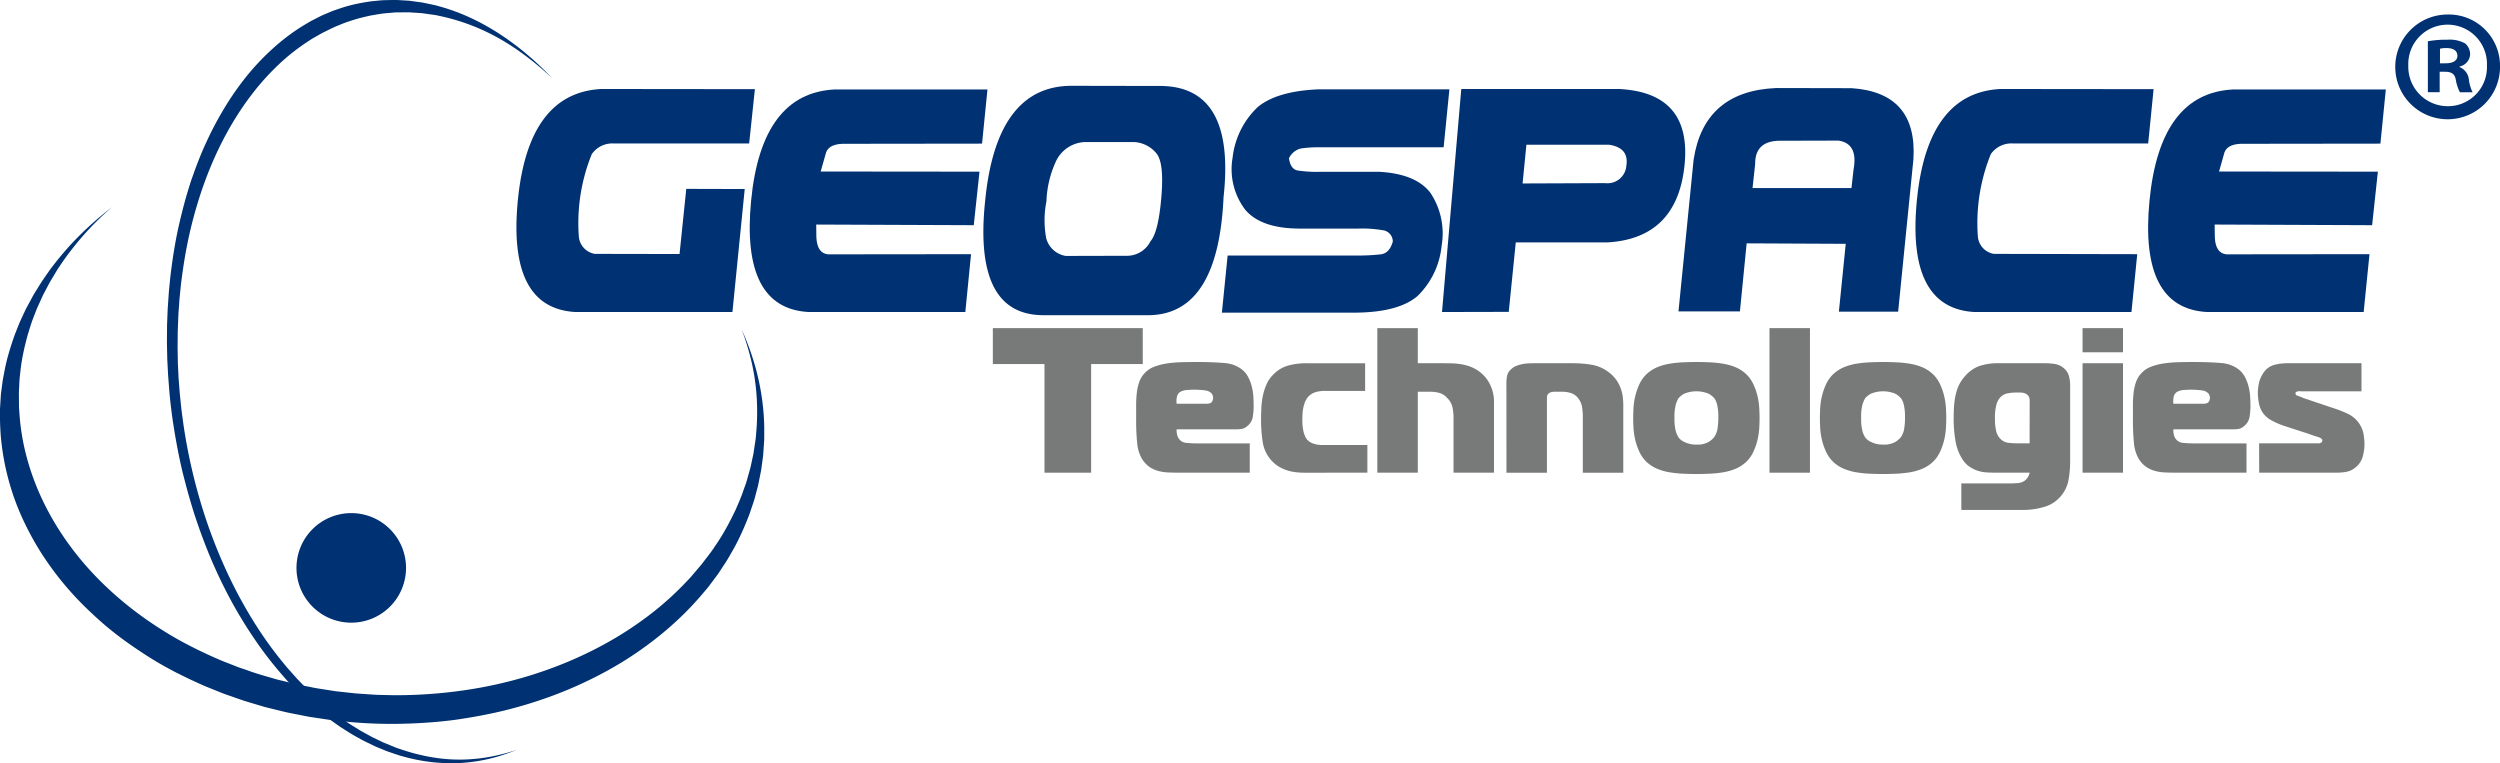
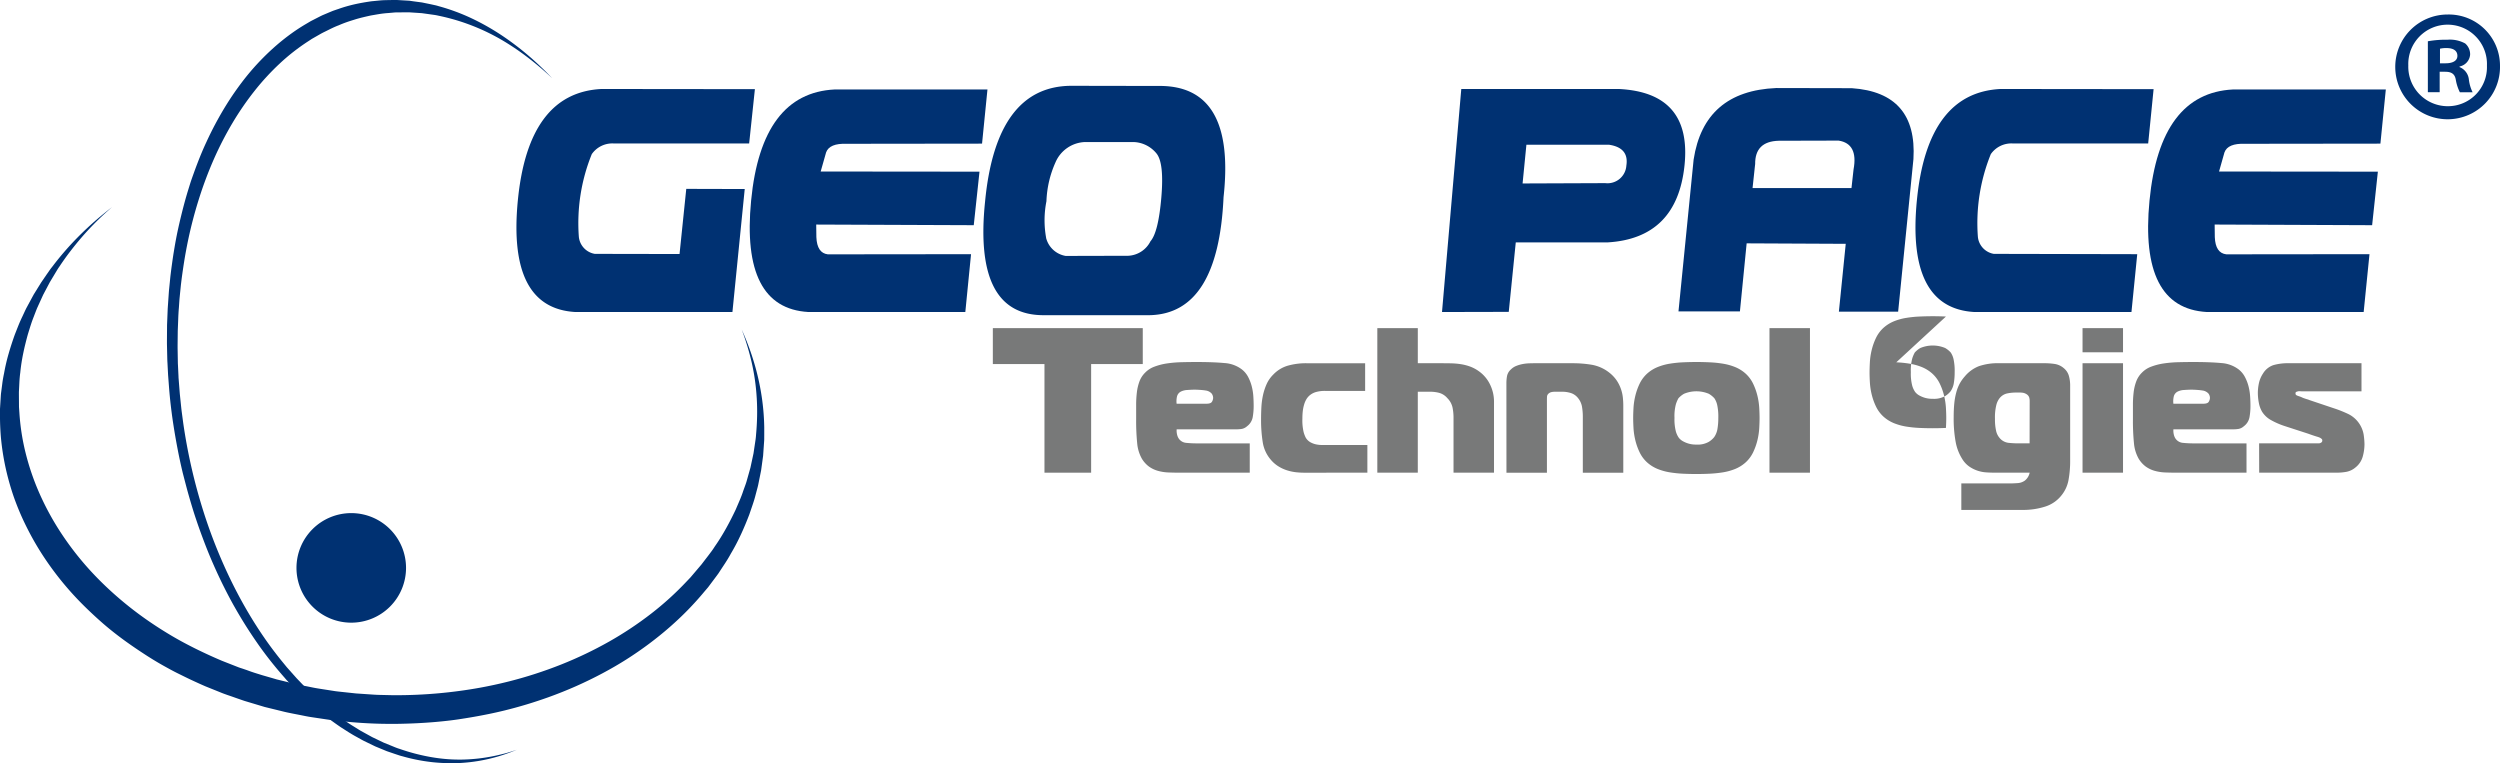
<svg xmlns="http://www.w3.org/2000/svg" width="223.128" height="68.115">
  <defs>
    <clipPath id="clip-path">
      <path id="Rectangle_656" data-name="Rectangle 656" fill="none" d="M0 0h68.21v46.127H0z" />
    </clipPath>
    <clipPath id="clip-path-2">
      <path id="Rectangle_657" data-name="Rectangle 657" fill="none" d="M0 0h34.378v68.115H0z" />
    </clipPath>
  </defs>
  <g id="Group_131" data-name="Group 131" transform="translate(-1.001 -15.267)">
    <path id="Path_465" data-name="Path 465" d="M168.941 60.789h-14.033q-6.057-.356-5.118-9.967t7.464-9.938l13.692.015-.512 4.848h-12.071a2.235 2.235 0 00-1.976.953 16.411 16.411 0 00-1.152 7.393 1.715 1.715 0 001.422 1.507l7.564.014.6-5.815 5.218.014z" transform="translate(-102.57 -17.675)" fill="#003172" />
    <path id="Path_466" data-name="Path 466" d="M236.064 60.885h-14.018q-6.028-.356-5.1-9.946t7.457-9.916h13.637l-.483 4.834-12.085.015q-1.536-.057-1.834.768l-.484 1.706 14.175.014-.512 4.777-14.061-.057.014 1.123q.057 1.422 1.023 1.535l12.782-.014z" transform="translate(-148.907 -17.771)" fill="#003172" />
    <path id="Path_467" data-name="Path 467" d="M298.915 60.441h-9.44q-6.3.028-5.246-10.137.981-10.28 7.663-10.336l7.749.014q6.981-.128 5.872 9.924-.469 10.407-6.6 10.535m-9.241-6.91a2.176 2.176 0 001.749 1.621l5.579-.014a2.348 2.348 0 001.991-1.294q.7-.8.967-3.889t-.427-3.945a2.752 2.752 0 00-2.076-1.023h-4.294a2.981 2.981 0 00-2.644 1.805 9.266 9.266 0 00-.811 3.476 8.717 8.717 0 00-.028 3.263" transform="translate(-195.309 -17.043)" fill="#003172" />
-     <path id="Path_468" data-name="Path 468" d="M372.526 46.152h-11.019a10.577 10.577 0 00-1.727.107 1.616 1.616 0 00-1.059.874q.141.967.768 1.088a11.163 11.163 0 001.933.121h5.389q3.241.185 4.535 1.876a6.516 6.516 0 011 4.72 7.231 7.231 0 01-2.133 4.472q-1.65 1.443-5.445 1.5h-12.033l.512-5.1h11.431a17.806 17.806 0 002.253-.107q.775-.107 1.059-1.144a1.022 1.022 0 00-.789-.988 11.281 11.281 0 00-2.31-.164h-5.2q-3.441 0-4.87-1.678a5.976 5.976 0 01-1.13-4.649 7.321 7.321 0 012.246-4.521q1.692-1.407 5.36-1.578h11.743z" transform="translate(-242.679 -17.739)" fill="#003172" />
    <path id="Path_469" data-name="Path 469" d="M417.811 40.885h14.073q6.526.327 5.85 6.824t-6.86 6.867h-8.2l-.626 6.2-5.957.014zm5.471 8.431l7.379-.029a1.686 1.686 0 001.884-1.571q.248-1.585-1.543-1.855h-7.379z" transform="translate(-286.389 -17.675)" fill="#003172" />
    <path id="Path_470" data-name="Path 470" d="M484.171 60.542l1.351-13.549q.938-6.113 7.379-6.384l6.739.014q5.858.4 5.5 6.327l-1.365 13.621h-5.289l.612-6.057-8.844-.043-.6 6.071zm6.839-13.123l-.228 2.119h8.829l.185-1.664q.427-2.3-1.336-2.573l-5.346.014q-2.133.057-2.1 2.1" transform="translate(-333.363 -17.485)" fill="#003172" />
    <path id="Path_471" data-name="Path 471" d="M571.666 60.789h-14.033q-6.057-.356-5.118-9.967t7.464-9.938l13.663.015-.484 4.848h-12.07a2.234 2.234 0 00-1.976.953 16.411 16.411 0 00-1.152 7.393 1.714 1.714 0 001.422 1.507l12.8.028z" transform="translate(-380.43 -17.675)" fill="#003172" />
    <path id="Path_472" data-name="Path 472" d="M638.6 60.885h-14.014q-6.029-.356-5.1-9.946t7.457-9.916h13.634l-.483 4.834-12.085.015q-1.535-.057-1.834.768l-.483 1.706 14.175.014-.512 4.777-14.055-.058.014 1.123q.056 1.422 1.024 1.535l12.781-.014z" transform="translate(-426.639 -17.771)" fill="#003172" />
    <path id="Path_473" data-name="Path 473" d="M291.408 122.625v-9.695H286.8v-3.207h13.381v3.207h-4.608v9.695z" transform="translate(-197.187 -65.17)" fill="#787979" />
    <path id="Path_474" data-name="Path 474" d="M332.017 129.352q-.553 0-1.051-.019a4.113 4.113 0 01-.94-.138 2.566 2.566 0 01-.811-.377 2.442 2.442 0 01-.664-.738 3.417 3.417 0 01-.405-1.355 20.01 20.01 0 01-.092-2.147v-1.271a9.2 9.2 0 01.065-1.133 4.215 4.215 0 01.23-.968 2.149 2.149 0 01.5-.775 2.222 2.222 0 01.838-.543 5.375 5.375 0 011.115-.286 10.453 10.453 0 011.282-.11q.672-.018 1.373-.018 1.49 0 2.468.092a2.86 2.86 0 011.567.571 2.1 2.1 0 01.562.682 3.86 3.86 0 01.322.848 4.878 4.878 0 01.138.894q.028.451.028.857a5.745 5.745 0 01-.083.968 1.294 1.294 0 01-.506.82.981.981 0 01-.47.239 3.029 3.029 0 01-.488.037h-5.325a1.438 1.438 0 00.028.424 1.118 1.118 0 00.138.369.89.89 0 00.691.415 9.091 9.091 0 00.931.046h4.735v2.617zm2.32-6.156c.258 0 .421-.062.488-.184a.7.7 0 00.1-.332.664.664 0 00-.129-.387.869.869 0 00-.534-.276 5.093 5.093 0 00-.515-.055 8.29 8.29 0 00-.441-.019c-.209 0-.436.01-.682.028a1.444 1.444 0 00-.572.139.668.668 0 00-.35.433 1.881 1.881 0 00-.037.655z" transform="translate(-225.65 -71.897)" fill="#787979" />
    <path id="Path_475" data-name="Path 475" d="M367.863 129.6q-.314 0-.691-.037a4.157 4.157 0 01-.783-.157 3.457 3.457 0 01-.792-.351 2.893 2.893 0 01-.719-.617 3.117 3.117 0 01-.718-1.567 12.574 12.574 0 01-.148-2.027q0-.534.028-1.078a6.75 6.75 0 01.138-1.059 5.1 5.1 0 01.323-1 2.818 2.818 0 01.6-.866 2.922 2.922 0 011.318-.8 5.969 5.969 0 011.632-.212h5.249v2.47h-3.576a2.871 2.871 0 00-.783.093 1.535 1.535 0 00-.534.258 1.4 1.4 0 00-.341.378 1.982 1.982 0 00-.2.451 3.371 3.371 0 00-.129.608 5.876 5.876 0 00-.037.682 4.58 4.58 0 00.11 1.206 2.762 2.762 0 00.185.489 1.122 1.122 0 00.415.415 1.843 1.843 0 00.516.193 2.607 2.607 0 00.526.055h4.048v2.47z" transform="translate(-250.459 -72.143)" fill="#787979" />
    <path id="Path_476" data-name="Path 476" d="M397.479 109.723h3.613v3.133h2.156q.4 0 .829.009a6.582 6.582 0 01.848.074 4.365 4.365 0 01.83.212 3.336 3.336 0 01.792.423 3.1 3.1 0 011.014 1.226 3.471 3.471 0 01.332 1.447v6.377h-3.613v-4.977a4.633 4.633 0 00-.083-.811 1.686 1.686 0 00-.47-.866 1.479 1.479 0 00-.728-.47 3.1 3.1 0 00-.765-.1h-1.143v7.225h-3.613z" transform="translate(-273.55 -65.17)" fill="#787979" />
    <path id="Path_477" data-name="Path 477" d="M434.633 121.58a3.586 3.586 0 01.055-.6 1.075 1.075 0 01.35-.6 1.416 1.416 0 01.479-.313 3.075 3.075 0 01.572-.166 3.9 3.9 0 01.581-.064q.285-.009.507-.009h3.391a10.368 10.368 0 011.687.138 3.507 3.507 0 011.594.728 3.11 3.11 0 01.645.7 3.312 3.312 0 01.369.756 3.487 3.487 0 01.166.756q.036.369.037.682v6.012h-3.612v-4.958a5.332 5.332 0 00-.074-.931 1.674 1.674 0 00-.332-.746 1.363 1.363 0 00-.59-.452 2.492 2.492 0 00-.9-.138h-.645a1.252 1.252 0 00-.249.028.555.555 0 00-.249.119.4.4 0 00-.156.268 4.404 4.404 0 00-.009.285v6.525h-3.612z" transform="translate(-299.184 -72.143)" fill="#787979" />
    <path id="Path_478" data-name="Path 478" d="M477.951 119.5a10.274 10.274 0 011.18.12 5.083 5.083 0 011.078.295 3.226 3.226 0 01.912.553 2.931 2.931 0 01.719.949 5.452 5.452 0 01.387 1.1 6.159 6.159 0 01.157 1.069q.028.516.028.885t-.028.885a6.156 6.156 0 01-.157 1.069 5.438 5.438 0 01-.387 1.1 2.916 2.916 0 01-.719.949 3.206 3.206 0 01-.912.553 5.082 5.082 0 01-1.078.295 10.416 10.416 0 01-1.18.12q-.608.028-1.179.028-.591 0-1.189-.028a10.378 10.378 0 01-1.171-.12 5.083 5.083 0 01-1.078-.295 3.2 3.2 0 01-.912-.553 2.921 2.921 0 01-.719-.949 5.415 5.415 0 01-.387-1.1 6.12 6.12 0 01-.157-1.069q-.028-.516-.028-.885t.028-.885a6.123 6.123 0 01.157-1.069 5.429 5.429 0 01.387-1.1 2.936 2.936 0 01.719-.949 3.223 3.223 0 01.912-.553 5.085 5.085 0 011.078-.295 10.235 10.235 0 011.171-.12q.6-.027 1.189-.028.571 0 1.179.028m-3.014 6.156a1.9 1.9 0 00.231.525.905.905 0 00.12.148 1.241 1.241 0 00.295.221 2.5 2.5 0 00.479.2 2.339 2.339 0 00.71.092 2 2 0 001.1-.24 1.87 1.87 0 00.488-.424 1.8 1.8 0 00.295-.746 5.845 5.845 0 00.074-.968 4.93 4.93 0 00-.1-1.161 1.789 1.789 0 00-.249-.59 2.048 2.048 0 00-.5-.405 2.876 2.876 0 00-2.212 0 2.043 2.043 0 00-.5.405 2.853 2.853 0 00-.221.516 4.14 4.14 0 00-.129 1.235 4.292 4.292 0 00.119 1.189" transform="translate(-324.367 -71.896)" fill="#787979" />
    <path id="Rectangle_655" data-name="Rectangle 655" transform="translate(158.929 44.553)" fill="#787979" d="M0 0h3.613v12.902H0z" />
-     <path id="Path_479" data-name="Path 479" d="M531.688 119.5a10.281 10.281 0 011.18.12 5.088 5.088 0 011.078.295 3.227 3.227 0 01.913.553 2.928 2.928 0 01.718.949 5.426 5.426 0 01.387 1.1 6.164 6.164 0 01.157 1.069q.028.516.028.885t-.028.885a6.161 6.161 0 01-.157 1.069 5.413 5.413 0 01-.387 1.1 2.914 2.914 0 01-.718.949 3.207 3.207 0 01-.913.553 5.086 5.086 0 01-1.078.295 10.424 10.424 0 01-1.18.12q-.608.028-1.179.028-.59 0-1.189-.028a10.381 10.381 0 01-1.171-.12 5.087 5.087 0 01-1.078-.295 3.21 3.21 0 01-.912-.553 2.922 2.922 0 01-.718-.949 5.386 5.386 0 01-.387-1.1 6.045 6.045 0 01-.156-1.069q-.029-.516-.028-.885t.028-.885a6.048 6.048 0 01.156-1.069 5.4 5.4 0 01.387-1.1 2.936 2.936 0 01.718-.949 3.23 3.23 0 01.912-.553 5.088 5.088 0 011.078-.295 10.238 10.238 0 011.171-.12q.6-.027 1.189-.028.571 0 1.179.028m-3.014 6.156a1.9 1.9 0 00.231.525.924.924 0 00.12.148 1.244 1.244 0 00.295.221 2.516 2.516 0 00.479.2 2.34 2.34 0 00.71.092 2 2 0 001.1-.24 1.868 1.868 0 00.489-.424 1.8 1.8 0 00.295-.746 5.847 5.847 0 00.073-.968 4.928 4.928 0 00-.1-1.161 1.784 1.784 0 00-.249-.59 2.041 2.041 0 00-.5-.405 2.877 2.877 0 00-2.212 0 2.038 2.038 0 00-.5.405 2.842 2.842 0 00-.221.516 4.128 4.128 0 00-.129 1.235 4.289 4.289 0 00.119 1.189" transform="translate(-361.442 -71.896)" fill="#787979" />
+     <path id="Path_479" data-name="Path 479" d="M531.688 119.5a10.281 10.281 0 011.18.12 5.088 5.088 0 011.078.295 3.227 3.227 0 01.913.553 2.928 2.928 0 01.718.949 5.426 5.426 0 01.387 1.1 6.164 6.164 0 01.157 1.069q.028.516.028.885t-.028.885q-.608.028-1.179.028-.59 0-1.189-.028a10.381 10.381 0 01-1.171-.12 5.087 5.087 0 01-1.078-.295 3.21 3.21 0 01-.912-.553 2.922 2.922 0 01-.718-.949 5.386 5.386 0 01-.387-1.1 6.045 6.045 0 01-.156-1.069q-.029-.516-.028-.885t.028-.885a6.048 6.048 0 01.156-1.069 5.4 5.4 0 01.387-1.1 2.936 2.936 0 01.718-.949 3.23 3.23 0 01.912-.553 5.088 5.088 0 011.078-.295 10.238 10.238 0 011.171-.12q.6-.027 1.189-.028.571 0 1.179.028m-3.014 6.156a1.9 1.9 0 00.231.525.924.924 0 00.12.148 1.244 1.244 0 00.295.221 2.516 2.516 0 00.479.2 2.34 2.34 0 00.71.092 2 2 0 001.1-.24 1.868 1.868 0 00.489-.424 1.8 1.8 0 00.295-.746 5.847 5.847 0 00.073-.968 4.928 4.928 0 00-.1-1.161 1.784 1.784 0 00-.249-.59 2.041 2.041 0 00-.5-.405 2.877 2.877 0 00-2.212 0 2.038 2.038 0 00-.5.405 2.842 2.842 0 00-.221.516 4.128 4.128 0 00-.129 1.235 4.289 4.289 0 00.119 1.189" transform="translate(-361.442 -71.896)" fill="#787979" />
    <path id="Path_480" data-name="Path 480" d="M564.071 130.556h4.349c.2 0 .42-.01.673-.028a1.242 1.242 0 00.655-.231 1.226 1.226 0 00.423-.7h-3.115q-.387 0-.784-.028a3.042 3.042 0 01-.774-.157 3 3 0 01-.728-.369 2.257 2.257 0 01-.626-.682 4.289 4.289 0 01-.581-1.521 11.45 11.45 0 01-.175-2.166q0-.719.055-1.262a5.922 5.922 0 01.176-.977 3.693 3.693 0 01.3-.774 3.539 3.539 0 01.46-.654 3.116 3.116 0 011.254-.913 5.285 5.285 0 011.844-.267h4.023a6.375 6.375 0 01.885.064 1.611 1.611 0 01.829.377 1.381 1.381 0 01.47.738 3.251 3.251 0 01.1.737v6.764a9.4 9.4 0 01-.148 1.751 3.025 3.025 0 01-.626 1.363 2.992 2.992 0 01-1.447 1 6.418 6.418 0 01-2.018.3h-5.474zm6.1-7.335a1.175 1.175 0 00-.046-.351.559.559 0 00-.231-.276.858.858 0 00-.285-.12 1.451 1.451 0 00-.286-.028h-.406a3.691 3.691 0 00-.774.083 1.193 1.193 0 00-.682.451 1.644 1.644 0 00-.258.544 4.537 4.537 0 00-.129 1.281 4.472 4.472 0 00.1 1.051 1.417 1.417 0 00.3.626 1.217 1.217 0 00.81.452q.461.046.848.046h1.032z" transform="translate(-388.019 -72.143)" fill="#787979" />
    <path id="Path_481" data-name="Path 481" d="M600.482 109.722h3.613v2.156h-3.613zm0 3.133h3.613v9.768h-3.613z" transform="translate(-413.612 -65.169)" fill="#787979" />
    <path id="Path_482" data-name="Path 482" d="M618.949 129.352q-.552 0-1.05-.019a4.117 4.117 0 01-.94-.138 2.562 2.562 0 01-.81-.377 2.427 2.427 0 01-.664-.738 3.415 3.415 0 01-.406-1.355 19.934 19.934 0 01-.092-2.147v-1.271a9.291 9.291 0 01.064-1.133 4.233 4.233 0 01.231-.968 2.149 2.149 0 01.5-.775 2.227 2.227 0 01.838-.543 5.379 5.379 0 011.115-.286 10.463 10.463 0 011.281-.11c.449-.012.906-.018 1.373-.018q1.492 0 2.469.092a2.862 2.862 0 011.567.571 2.109 2.109 0 01.562.682 3.839 3.839 0 01.323.848 4.944 4.944 0 01.138.894q.028.451.028.857a5.77 5.77 0 01-.083.968 1.3 1.3 0 01-.507.82.98.98 0 01-.47.239 3.025 3.025 0 01-.488.037H618.6a1.439 1.439 0 00.027.424 1.134 1.134 0 00.138.369.89.89 0 00.691.415 9.09 9.09 0 00.931.046h4.737v2.617zm2.323-6.156c.258 0 .42-.062.488-.184a.707.707 0 00.1-.332.668.668 0 00-.129-.387.872.872 0 00-.535-.276 5.077 5.077 0 00-.516-.055 8.304 8.304 0 00-.443-.019c-.209 0-.436.01-.682.028a1.446 1.446 0 00-.571.139.666.666 0 00-.35.433 1.867 1.867 0 00-.037.655z" transform="translate(-423.619 -71.897)" fill="#787979" />
    <path id="Path_483" data-name="Path 483" d="M651.062 126.98h5.326a.4.4 0 00.221-.074.2.2 0 00.092-.185.17.17 0 00-.056-.138 1.668 1.668 0 00-.11-.083 1.506 1.506 0 00-.313-.119 16.425 16.425 0 01-.793-.268l-2.1-.682a6.729 6.729 0 01-1.2-.525 2.174 2.174 0 01-.811-.765 2.479 2.479 0 01-.286-.811 4.766 4.766 0 01-.082-.829 4.172 4.172 0 01.1-.912 2.489 2.489 0 01.359-.839 1.723 1.723 0 01.94-.756 4.656 4.656 0 011.327-.166h6.524v2.507h-5.3c-.062 0-.129 0-.2-.01a.56.56 0 00-.221.028.436.436 0 00-.12.046c-.031.018-.046.058-.046.119a.166.166 0 00.055.148.769.769 0 00.147.073c.111.037.19.065.24.083s.092.037.129.055a1.229 1.229 0 00.129.056c.049.019.13.046.24.083l2.469.829a10.778 10.778 0 011.336.535 2.519 2.519 0 011.336 1.824 6.521 6.521 0 01.073.848 4.185 4.185 0 01-.156 1.106 1.88 1.88 0 01-.654.977 1.762 1.762 0 01-.811.387 4.624 4.624 0 01-.792.074h-6.985z" transform="translate(-448.433 -72.143)" fill="#787979" />
    <g id="Group_127" data-name="Group 127" transform="translate(1.001 33.748)">
      <g id="Group_126" data-name="Group 126" clip-path="url(#clip-path)">
        <path id="Path_484" data-name="Path 484" d="M35.813 121q-.558 0-1.116-.017a41.487 41.487 0 01-2.903-.19c-.483-.047-.967-.1-1.449-.162l-1.442-.215a11.915 11.915 0 01-.699-.122l-.357-.072-.72-.14-.353-.072a13.377 13.377 0 01-.688-.16l-1.463-.358-1.779-.534-.159-.053-.694-.241c-.109-.04-.453-.159-.453-.159l-.237-.081c-.112-.04-.224-.079-.334-.12s-.211-.081-.314-.124l-1.316-.53c-.414-.18-.835-.371-1.252-.566s-.826-.4-1.232-.6-.8-.419-1.195-.638-.783-.45-1.151-.678-.745-.474-1.11-.718-.722-.49-1.075-.742-.695-.508-1.032-.77-.672-.535-.981-.8-.625-.55-.93-.832-.6-.564-.89-.851a27.411 27.411 0 01-3.056-3.595c-.444-.625-.847-1.246-1.223-1.886s-.71-1.274-1.023-1.926-.582-1.293-.825-1.945-.441-1.3-.616-1.951a22.217 22.217 0 01-.677-3.874A23.36 23.36 0 011 93.38v-.48l.071-1.154c.005-.076.011-.151.018-.226.02-.14.1-.76.119-.913s.042-.3.068-.445.052-.29.085-.434a16.994 16.994 0 01.411-1.769c.082-.288.17-.574.262-.857s.189-.566.289-.845c0 0 .269-.683.324-.819s.11-.269.169-.4.118-.261.181-.39c.036-.074.252-.543.283-.607s.061-.124.094-.187l.633-1.17.667-1.076.49-.716.246-.352a5.144 5.144 0 01.245-.326 26.354 26.354 0 012.22-2.577A29.1 29.1 0 0110.34 75.4q.328-.265.668-.525-.214.183-.421.367a25.402 25.402 0 00-2.285 2.32c-.359.415-.7.837-1.035 1.273s-.654.886-.959 1.343a5.73 5.73 0 00-.231.354l-.626 1.043-.6 1.136-.517 1.135c-.032.072-.06.14-.087.209 0 0-.2.515-.221.577-.055.133-.106.27-.155.406s-.093.271-.137.406-.249.8-.249.8c-.079.287-.151.562-.219.837s-.132.558-.19.839-.111.569-.155.855-.082.578-.109.868c-.019.13-.036.279-.049.428s-.023.293-.031.441l-.021.434-.022.427v.244l.008 1.1.031.463a20.132 20.132 0 00.557 3.634 22.183 22.183 0 001.249 3.641 24.49 24.49 0 001.946 3.555 26.81 26.81 0 002.64 3.374 29.1 29.1 0 001.579 1.583 31.398 31.398 0 003.626 2.9 35.94 35.94 0 002.034 1.294q.527.31 1.07.6t1.1.566q.558.274 1.128.535t1.15.507l1.184.465.3.117c.1.038.2.071.3.1l.293.1c.094.031.189.064.283.1.186.069.389.139.6.206s.423.131.641.2l.655.189c.217.062.433.125.644.188l1.23.3c.1.027.209.055.318.08s.215.05.324.073l.641.13c.111.02.215.04.317.062l.32.065a12.79 12.79 0 00.67.119l1.279.2c.113.018.225.033.338.046l1.629.175 1.653.112c.112.006.224.012.337.016l1.311.03h.32a42.144 42.144 0 007.471-.674 39.138 39.138 0 002.493-.54 37.668 37.668 0 004.727-1.525 34.922 34.922 0 004.288-2.051 31.328 31.328 0 003.758-2.5 26.918 26.918 0 003.151-2.862l.347-.364.983-1.157c.113-.149.609-.794.609-.794.1-.133.2-.265.3-.4s.192-.276.281-.416c.17-.241.35-.514.524-.795s.329-.545.483-.821.3-.549.44-.825.275-.549.406-.824l.36-.84c.06-.14.116-.281.17-.421s.106-.286.152-.429l.216-.6c.025-.074.05-.147.072-.221l.243-.86.112-.4.271-1.261.188-1.257a5.394 5.394 0 00.043-.444c.05-.532.081-1.085.091-1.626a20.194 20.194 0 00-.19-3.198c-.073-.517-.167-1.034-.281-1.54s-.246-1-.394-1.491-.309-.965-.487-1.44l-.026-.068.116.259a23.185 23.185 0 011.052 2.9 21.766 21.766 0 01.66 3.108 20.932 20.932 0 01.186 3.3v.214c0 .065-.005.136-.009.2l-.091 1.3-.178 1.3-.26 1.29a4.12 4.12 0 01-.048.2l-.18.676c-.038.151-.078.3-.121.441s-.091.292-.14.437l-.307.9c-.107.279-.224.574-.347.868s-.251.588-.387.881-.278.584-.43.874-.317.588-.482.863c-.086.16-.167.3-.252.441s-.177.286-.268.427c0 0-.478.726-.574.875l-.14.193-.8 1.069-.338.395c-.46.556-.952 1.1-1.467 1.628s-1.074 1.053-1.649 1.555-1.194 1-1.827 1.473-1.309.94-2 1.379-1.424.862-2.167 1.257-1.529.778-2.322 1.13-1.63.687-2.462.986a39.533 39.533 0 01-3.923 1.185c-.453.11-.9.212-1.362.307s-.921.183-1.385.264-.933.157-1.4.227-.941.124-1.414.173-.952.089-1.431.121-.961.058-1.444.075-.967.029-1.452.034z" transform="translate(-1.001 -74.875)" fill="#003172" />
      </g>
    </g>
    <g id="Group_129" data-name="Group 129" transform="translate(15.896 15.267)">
      <g id="Group_128" data-name="Group 128" clip-path="url(#clip-path-2)">
        <path id="Path_485" data-name="Path 485" d="M74.379 83.381a15.207 15.207 0 01-1.569-.081 16.066 16.066 0 01-2.745-.534 3.63 3.63 0 01-.337-.098l-.355-.118-.7-.239-1.033-.427-1.015-.492-.159-.083-.526-.293c-.117-.062-.228-.126-.339-.192s-.226-.136-.339-.206l-.686-.438a31.683 31.683 0 01-1.326-.953 21.073 21.073 0 01-1.301-1.077c-.118-.1-.222-.191-.326-.286s-.212-.2-.317-.3l-.643-.619-.3-.313-.626-.66-.293-.339c-.4-.456-.8-.935-1.187-1.427s-.766-1-1.134-1.53-.73-1.072-1.078-1.627-.692-1.134-1.019-1.715-.645-1.192-.948-1.8-.6-1.248-.879-1.881-.55-1.293-.8-1.951-.5-1.339-.726-2.014q-.173-.511-.332-1.029t-.309-1.043q-.151-.525-.29-1.055t-.276-1.061q-.128-.531-.245-1.071T50 55.342q-.105-.544-.2-1.092t-.18-1.1q-.085-.548-.156-1.1t-.129-1.1q-.058-.554-.1-1.109t-.084-1.108l-.058-1.112a8.725 8.725 0 01-.013-.273l-.031-1.39v-.274l.01-1.428.058-1.435.106-1.537c.008-.087.015-.175.025-.261l.11-1.1c.042-.351.087-.71.137-1.067s.1-.714.158-1.067.117-.706.182-1.055.135-.7.21-1.04a54.16 54.16 0 01.492-2.041c.089-.336.181-.67.278-1s.2-.657.3-.98.218-.641.331-.958.231-.633.351-.944.244-.619.372-.923.26-.6.4-.9a30.229 30.229 0 011.802-3.356c.328-.527.67-1.033 1.023-1.52s.722-.961 1.1-1.407a22 22 0 012.403-2.419c.419-.358.855-.7 1.291-1.013s.892-.607 1.343-.869l.353-.209.864-.442.172-.083c.106-.043.6-.254.712-.3s.236-.1.354-.138.231-.082.347-.117c.259-.093.5-.17.739-.238s.487-.132.73-.187.495-.105.742-.149.5-.083.75-.119l.747-.073c.127-.012.246-.02.37-.026.1 0 .2-.007.3-.007l.653-.012h.172l1.162.069.352.052.756.1.758.155.378.083a3.586 3.586 0 01.349.092 18.007 18.007 0 012.976 1.1 21.245 21.245 0 012.837 1.626 25.285 25.285 0 012.669 2.092c.565.506 1.12 1.046 1.659 1.615l-.237-.22a26.662 26.662 0 00-2.631-2.139c-.45-.32-.92-.628-1.387-.911a18.654 18.654 0 00-2.898-1.425 18.507 18.507 0 00-2.988-.883 4.628 4.628 0 00-.391-.074l-1.1-.154-1.163-.077-1.12.01c-.074 0-.142.005-.21.011l-.372.033c-.058.005-.114.011-.171.014a8.82 8.82 0 00-.765.088c-.126.02-.449.076-.449.076l-.275.047c-.261.055-.5.11-.747.17s-.485.124-.727.2-.483.149-.722.234-.479.18-.715.283c-.1.036-.224.087-.346.141s-.235.108-.352.164l-.34.169c-.11.055-.219.109-.329.162l-.191.1-.825.472-.341.224a18.276 18.276 0 00-2.514 1.965 22.14 22.14 0 00-2.257 2.45 26.2 26.2 0 00-1.97 2.864 30.217 30.217 0 00-1.66 3.223 34.934 34.934 0 00-1.327 3.531 38.486 38.486 0 00-.986 3.763q-.1.483-.19.973c-.06.326-.115.653-.167.983s-.1.658-.147.99-.088.663-.128 1c0 0-.119 1.177-.126 1.263s-.051.735-.051.735a20.216 20.216 0 00-.061 1.03s-.034.894-.042 1.067L50 46.054v.26l.022 1.287c0 .089.006.178.011.267l.048 1.014c0 .089.01.177.016.265l.1 1.277.134 1.29.031.262.136 1.019a49.544 49.544 0 001.83 7.989c.407 1.276.872 2.542 1.383 3.762s1.068 2.405 1.667 3.538 1.251 2.238 1.929 3.265a33.325 33.325 0 002.167 2.933l.278.34.875.984c.111.114.6.629.6.629.1.105.2.21.3.311s.209.2.315.3c.195.192.4.386.611.575s.42.371.631.548.425.35.639.519.428.335.644.5l.657.464c.112.078.223.153.333.226s.225.145.337.212l.481.3c.057.036.116.071.176.106l1.014.559 1.027.493.7.284.34.14.183.069c.061.022.125.043.188.061a17.925 17.925 0 002.756.725c.461.082.933.144 1.386.183.4.034.8.051 1.2.051h.18a15.304 15.304 0 002.679-.273c.436-.083.873-.186 1.3-.3.323-.091.649-.193.975-.308a15.248 15.248 0 01-2.194.744 14.918 14.918 0 01-2.583.423c-.368.028-.742.042-1.112.042" transform="translate(-49.044 -15.267)" fill="#003172" />
      </g>
    </g>
    <path id="Path_486" data-name="Path 486" d="M96.125 167.863a4.889 4.889 0 11-4.889-4.889 4.889 4.889 0 014.889 4.889" transform="translate(-58.885 -101.911)" fill="#003172" />
    <g id="Group_130" data-name="Group 130" transform="translate(214.782 16.565)">
      <path id="Path_487" data-name="Path 487" d="M699.851 24a4.675 4.675 0 11-4.66-4.549 4.571 4.571 0 014.66 4.549zm-8.184 0a3.526 3.526 0 003.551 3.635 3.483 3.483 0 003.467-3.607 3.512 3.512 0 10-7.018-.028zm2.8 2.386h-1.055V21.84a9.161 9.161 0 011.748-.139 2.836 2.836 0 011.581.333 1.265 1.265 0 01.443 1 1.168 1.168 0 01-.942 1.055v.055a1.341 1.341 0 01.831 1.109 3.446 3.446 0 00.334 1.138h-1.138a3.95 3.95 0 01-.361-1.109c-.082-.5-.359-.721-.942-.721h-.5zm.027-2.58h.5c.583 0 1.055-.194 1.055-.665 0-.417-.3-.695-.971-.695a2.48 2.48 0 00-.583.056z" transform="translate(-690.504 -19.454)" fill="#003172" />
    </g>
  </g>
</svg>